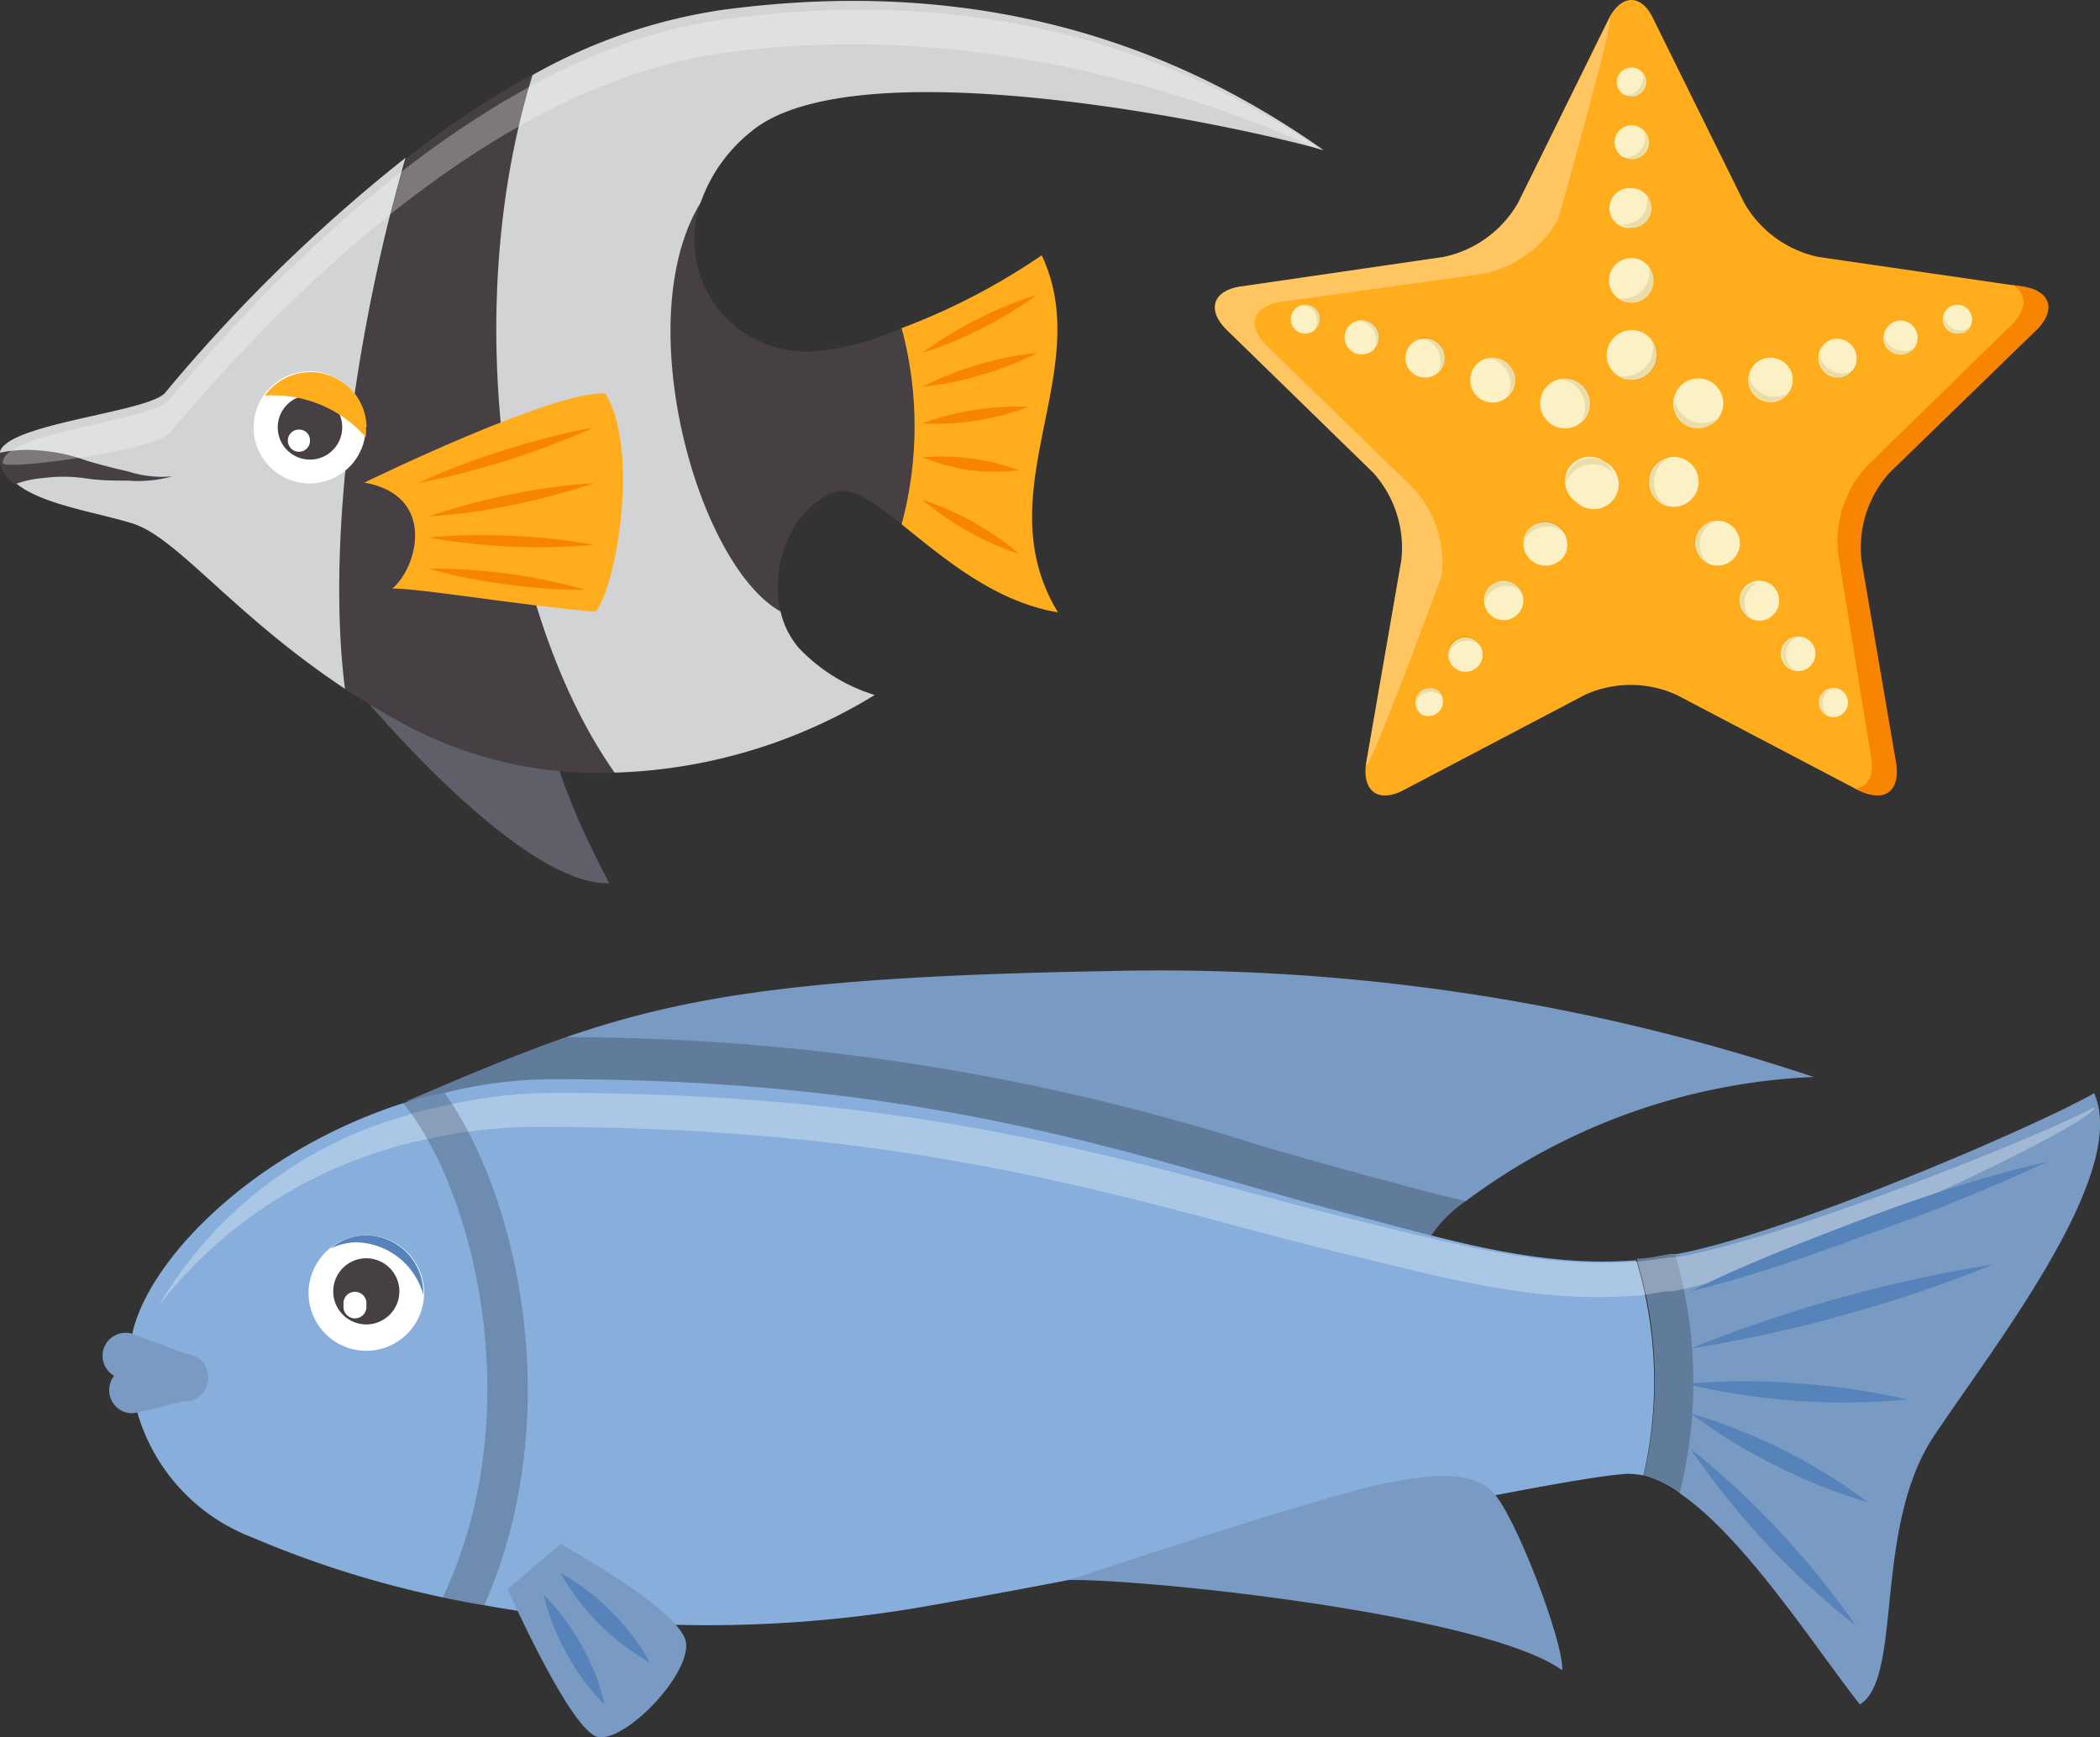
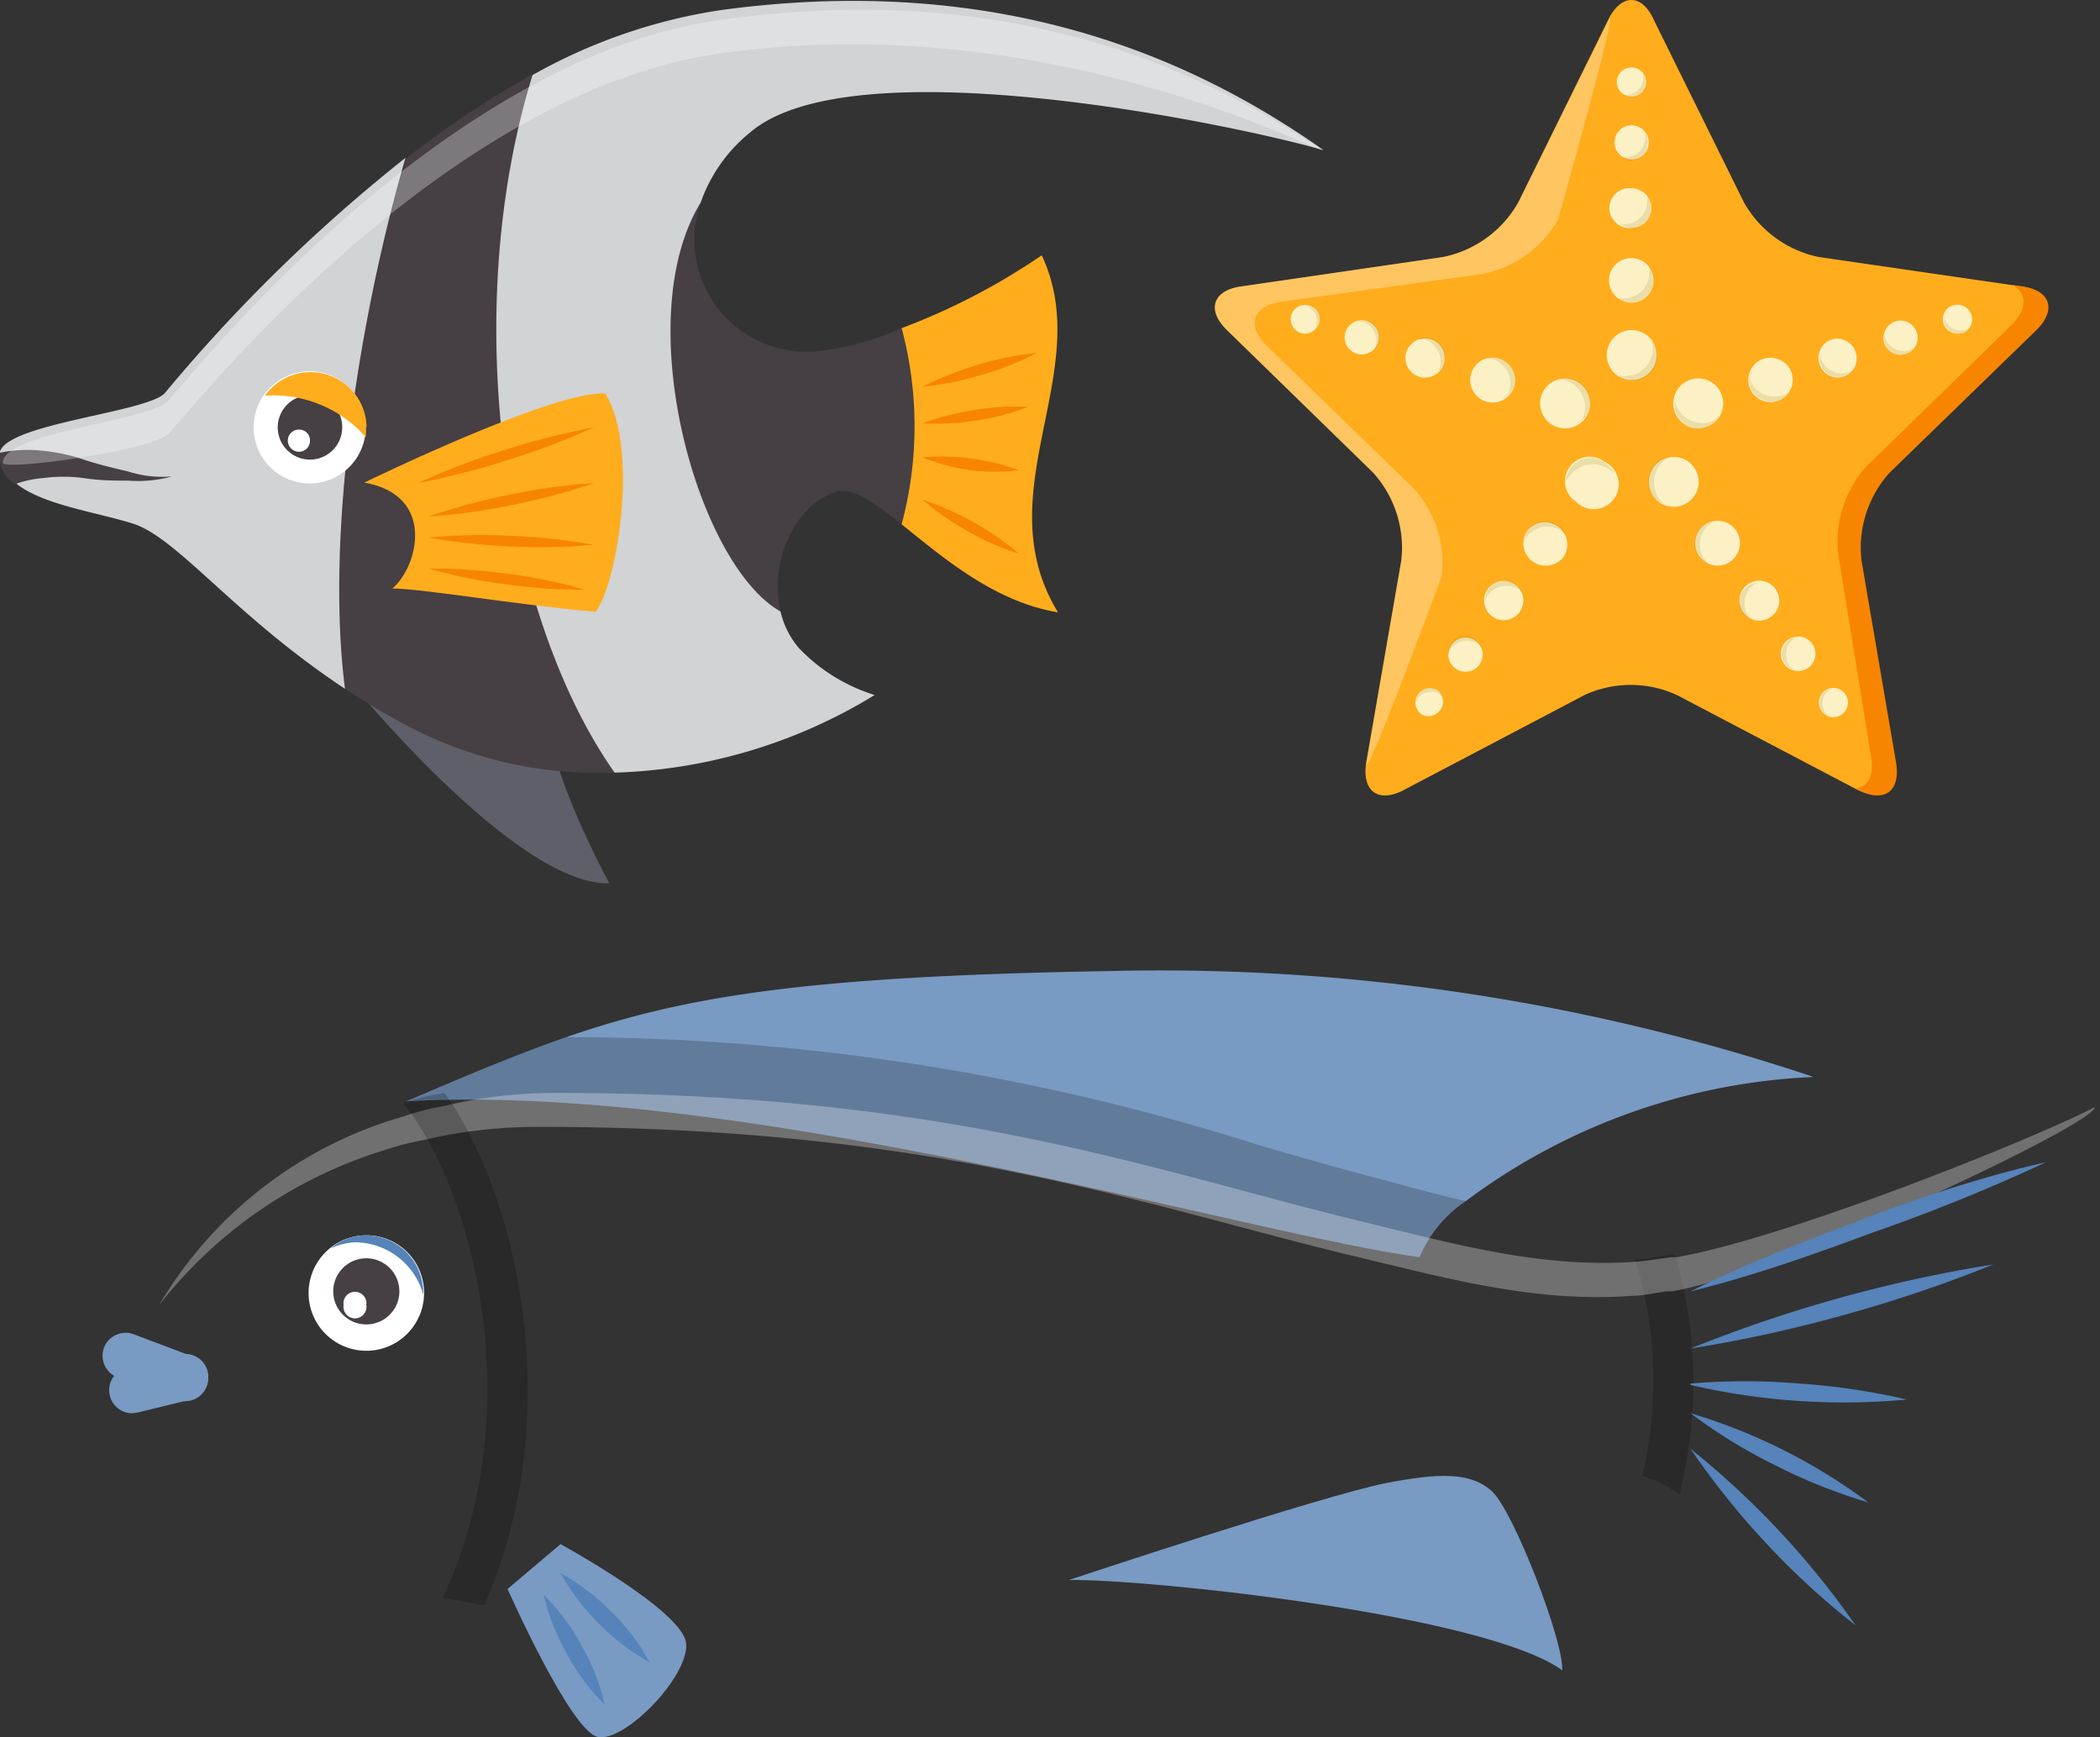
<svg xmlns="http://www.w3.org/2000/svg" viewBox="0 0 74.93 61.99">
  <rect x="0" y="0" width="74.93" height="61.99" fill="#333333" stroke="none" />
  <defs>
    <style>.cls-1{fill:#5f5f69;}.cls-2{fill:#463f43;}.cls-3{fill:#d1d3d5;}.cls-4{fill:#ffad1d;}.cls-5,.cls-7{fill:#fff;}.cls-6{fill:#f88500;}.cls-7{opacity:0.3;}.cls-8{fill:#799ac2;}.cls-9{opacity:0.2;}.cls-10{fill:#88afdc;}.cls-11{fill:#5583ba;}.cls-12{fill:#fcf1c5;}.cls-13{fill:#8c7000;opacity:0.15;}</style>
  </defs>
  <title>рыбы</title>
  <g id="Слой_2" data-name="Слой 2">
    <g id="Icons">
      <path class="cls-1" d="M12.29,24.08s6.05,7.53,9.45,7.44c-1.4-2.65-2.43-5.29-2.36-7.22C17,23,12.29,24.08,12.29,24.08Z" />
      <path class="cls-2" d="M21.93,27.57a14.59,14.59,0,0,1-7.51-1.73c-.76-.41-1.46-.83-2.11-1.26-.7-5.49.48-13.15,2.19-18.93a32.83,32.83,0,0,1,4.51-3C16.35,11.28,18,22,21.93,27.57Z" />
      <path class="cls-3" d="M12.31,24.58c-4-2.65-6-5.43-7.61-5.91C3.36,18.26,1.47,18,.55,17.23a1.2,1.2,0,0,1-.55-1,.27.27,0,0,1,0-.12c.33-1,5.18-1.39,5.87-2.07a58.08,58.08,0,0,1,8.6-8.41C12.79,11.43,11.61,19.09,12.31,24.58Z" />
      <path class="cls-2" d="M32.17,18.71c-1-.79-1.78-1.37-2.38-1.15-1.54.55-2.33,2.6-1.94,4.26-3-1.67-5.41-10.41-2.85-14.59a4,4,0,0,0,4.07,5.31,9.73,9.73,0,0,0,3.09-.83A13.51,13.51,0,0,1,32.17,18.71Z" />
      <path class="cls-3" d="M25,7.23c-2.56,4.18-.12,12.92,2.85,14.59a3.07,3.07,0,0,0,.66,1.31,6.3,6.3,0,0,0,2.7,1.67,18.8,18.8,0,0,1-9.28,2.77C18,22,16.35,11.28,19,2.68A19.58,19.58,0,0,1,25.72.36c10-1.36,16.89,1.74,21.51,5-3-.87-16.77-3.81-20.47-.63A5.6,5.6,0,0,0,25,7.23Z" />
      <path class="cls-4" d="M37.75,21.85c-2.3-.38-4.15-2-5.58-3.14a13.51,13.51,0,0,0,0-7,23.53,23.53,0,0,0,5-2.6C39.12,13.25,35.13,17.56,37.75,21.85Z" />
      <path class="cls-5" d="M13.05,15.25a2,2,0,1,1-2-2A2,2,0,0,1,13.05,15.25Z" />
      <path class="cls-2" d="M12.21,15.25a1.15,1.15,0,1,1-1.15-1.15A1.14,1.14,0,0,1,12.21,15.25Z" />
      <path class="cls-5" d="M11.06,15.72a.39.39,0,0,1-.39.4.4.4,0,0,1-.4-.4.39.39,0,0,1,.4-.39A.38.38,0,0,1,11.06,15.72Z" />
      <path class="cls-4" d="M13.05,15.24a2.1,2.1,0,0,1,0,.36,4.37,4.37,0,0,0-3.6-1.48,2,2,0,0,1,3.63,1.12Z" />
      <path class="cls-4" d="M13,17.22s6.76-3.3,8.6-3.18c1.23,2,.4,6.86-.35,7.79C18.54,21.6,15.06,21,14,21,14.9,20.25,15.59,17.68,13,17.22Z" />
      <path class="cls-2" d="M6.14,17a4.59,4.59,0,0,1-1.57.15c-.52,0-1,0-1.58-.09a5.5,5.5,0,0,0-1.46,0,3.7,3.7,0,0,0-1,.22,1.2,1.2,0,0,1-.55-1,.27.27,0,0,1,0-.12,4.74,4.74,0,0,1,1.49-.08,6.32,6.32,0,0,1,1.6.35c.49.15,1,.28,1.49.39A4,4,0,0,0,6.14,17Z" />
      <path class="cls-6" d="M14.91,17.24A25,25,0,0,1,18,16.06a26.61,26.61,0,0,1,3.19-.81,26.68,26.68,0,0,1-3.08,1.17A28.68,28.68,0,0,1,14.91,17.24Z" />
      <path class="cls-6" d="M15.29,18.43a23,23,0,0,1,2.9-.78,21.29,21.29,0,0,1,3-.41,22.72,22.72,0,0,1-2.91.78A21.35,21.35,0,0,1,15.29,18.43Z" />
      <path class="cls-6" d="M15.29,19.18a20.79,20.79,0,0,1,2.95-.06,21,21,0,0,1,2.94.32,20.9,20.9,0,0,1-3,.06A22.25,22.25,0,0,1,15.29,19.18Z" />
      <path class="cls-6" d="M15.29,20.29a20.2,20.2,0,0,1,2.81.18,18.78,18.78,0,0,1,2.76.57,18.77,18.77,0,0,1-2.81-.19A18.49,18.49,0,0,1,15.29,20.29Z" />
-       <path class="cls-6" d="M32.91,12.59A14.24,14.24,0,0,1,37,10.52a13.26,13.26,0,0,1-2,1.21A13.18,13.18,0,0,1,32.91,12.59Z" />
      <path class="cls-6" d="M32.91,13.8a12.49,12.49,0,0,1,2-.79,11.32,11.32,0,0,1,2.1-.42,10.57,10.57,0,0,1-2,.79A11.32,11.32,0,0,1,32.91,13.8Z" />
      <path class="cls-6" d="M32.91,15.11a9.25,9.25,0,0,1,1.86-.48,8.68,8.68,0,0,1,1.91-.11,8.65,8.65,0,0,1-1.86.49A9.34,9.34,0,0,1,32.91,15.11Z" />
      <path class="cls-6" d="M32.91,16.32a8,8,0,0,1,3.45.46,7.31,7.31,0,0,1-1.75,0A7.83,7.83,0,0,1,32.91,16.32Z" />
      <path class="cls-6" d="M32.91,17.83a10.58,10.58,0,0,1,1.82.8,9.9,9.9,0,0,1,1.63,1.13,9.23,9.23,0,0,1-1.82-.8A9.9,9.9,0,0,1,32.91,17.83Z" />
      <path class="cls-7" d="M6,15.49c.71-.7,9.63-12.14,19.67-13.58C37,.28,46.55,5.19,47.19,5.37,42.54,2.24,35.65-.71,25.64.72S6.67,13.6,6,14.31.08,15.44.1,16.52C.1,16.81,5.38,16.09,6,15.49Z" />
      <path class="cls-8" d="M64.71,38.43A22.33,22.33,0,0,0,52.3,42.86a4.5,4.5,0,0,0-1.65,2C44.36,44,26.58,38.6,14.5,39.3c2.16-.93,3.93-1.67,5.7-2.29,4.34-1.5,8.76-2.18,19.43-2.36A73.39,73.39,0,0,1,64.71,38.43Z" />
-       <path class="cls-8" d="M69,51.25c-2.18,3.28-1.09,8.63-2.64,9.57-1.64-2.1-4.11-5.94-6.39-7.51a4,4,0,0,0-1.32-.66,14.92,14.92,0,0,0-.25-7.73c.41,0,.8-.11,1.22-.17,0,0,.14,0,.2,0,4-.74,12.94-4.61,14.9-5.74C76,41.87,71.17,48,69,51.25Z" />
      <path class="cls-9" d="M49.73,42.2c.88.25,1.75.47,2.57.66a4.5,4.5,0,0,0-1.65,2C44.36,44,26.58,38.6,14.5,39.3c2.16-.93,3.93-1.67,5.7-2.29a81.46,81.46,0,0,1,24.65,3.83c1.38.41,2.72.78,4,1.13Z" />
      <path class="cls-9" d="M60,53l-.08.33a4,4,0,0,0-1.32-.66,14.92,14.92,0,0,0-.25-7.73c.41,0,.8-.11,1.22-.17,0,0,.14,0,.2,0A16.28,16.28,0,0,1,60,53Z" />
-       <path class="cls-10" d="M58.64,52.65a2.86,2.86,0,0,0-.58-.06c-2.63.15-16.27,3.23-25.33,4.78a45.11,45.11,0,0,1-15.45-.09c-.5-.08-1-.18-1.48-.28A36.25,36.25,0,0,1,9,54.86a6.78,6.78,0,0,1-4.36-6.57c0-2.69,4-7.08,9.76-8.93A8.71,8.71,0,0,1,15.86,39a15.91,15.91,0,0,1,4-.49c14,0,21.3,3,28.67,4.91,3.45.91,6.5,1.81,9.85,1.55A14.92,14.92,0,0,1,58.64,52.65Z" />
      <path class="cls-7" d="M13.66,41.06a10.3,10.3,0,0,1,1.5-.39,17.85,17.85,0,0,1,4.06-.46c14.16,0,21.55,2.8,29,4.59,3.5.84,6.58,1.69,10,1.44.41,0,.81-.1,1.22-.16l.21,0c4-.68,15.31-6.09,15.08-6.57-2,1.06-10.93,4.66-14.9,5.35l-.2,0c-.42.06-.81.12-1.22.16-3.35.25-6.4-.6-9.85-1.44C41.17,41.79,33.86,39,19.87,39a16.88,16.88,0,0,0-4,.46,9.71,9.71,0,0,0-1.48.38,14.88,14.88,0,0,0-8.72,6.74A16.23,16.23,0,0,1,13.66,41.06Z" />
      <path class="cls-8" d="M18.11,56.7s2.25,5.08,3.22,5.28,3.28-2.19,3.15-3.35S20,55.1,20,55.1Z" />
      <path class="cls-5" d="M15.13,46.08a2.06,2.06,0,1,1-2.06-2A2.05,2.05,0,0,1,15.13,46.08Z" />
      <path class="cls-11" d="M12.66,44.33a2.54,2.54,0,0,1,2.44,1.86.45.45,0,0,0,0-.11,2.05,2.05,0,0,0-2.06-2,2,2,0,0,0-1.25.47A2.37,2.37,0,0,1,12.66,44.33Z" />
      <path class="cls-2" d="M14.25,46.08a1.18,1.18,0,1,1-1.18-1.18A1.18,1.18,0,0,1,14.25,46.08Z" />
      <path class="cls-5" d="M13.07,46.57a.41.41,0,1,1-.81,0,.41.41,0,1,1,.81,0Z" />
      <path class="cls-8" d="M6.61,50a.93.93,0,0,1-.29-.05l-2.13-.8a.83.83,0,0,1-.48-1.06.83.83,0,0,1,1.06-.48l2.12.8A.82.82,0,0,1,6.61,50Z" />
      <path class="cls-8" d="M4.72,50.43a.82.82,0,0,1-.8-.63.83.83,0,0,1,.6-1l1.89-.46a.82.82,0,0,1,1,.6.83.83,0,0,1-.6,1l-1.88.46Z" />
      <path class="cls-8" d="M38.14,56.38s9-3,11.36-3.47c1.78-.33,2.93-.41,3.72.29s2.6,5.44,2.52,6.4C53,57.62,41,56.34,38.14,56.38Z" />
      <path class="cls-9" d="M17.28,57.28c-.5-.08-1-.18-1.48-.28,3.15-6.69,1.05-14.65-1.42-17.64A8.71,8.71,0,0,1,15.86,39C18.41,42.53,20.3,50.41,17.28,57.28Z" />
      <path class="cls-11" d="M60.32,46.08c2-1,4.13-1.81,6.24-2.61s4.25-1.5,6.45-2A66.35,66.35,0,0,1,66.77,44C64.64,44.79,62.52,45.54,60.32,46.08Z" />
      <path class="cls-11" d="M60.32,48.12a50,50,0,0,1,10.8-3,48.24,48.24,0,0,1-5.32,1.8A48.2,48.2,0,0,1,60.32,48.12Z" />
      <path class="cls-11" d="M60.32,49.37a22.87,22.87,0,0,1,3.88,0,24.05,24.05,0,0,1,3.84.57,24.25,24.25,0,0,1-7.72-.52Z" />
      <path class="cls-11" d="M60.32,50.43a20.24,20.24,0,0,1,6.34,3.18,19.36,19.36,0,0,1-3.31-1.32A19,19,0,0,1,60.32,50.43Z" />
      <path class="cls-11" d="M60.32,51.7A30,30,0,0,1,66.21,58,27.6,27.6,0,0,1,63,55.05,28.41,28.41,0,0,1,60.32,51.7Z" />
      <path class="cls-11" d="M20,56.13a8,8,0,0,1,1.81,1.38,7.44,7.44,0,0,1,1.37,1.81A8.4,8.4,0,0,1,20,56.13Z" />
      <path class="cls-11" d="M19.4,56.91a7.56,7.56,0,0,1,1.35,1.81,7.41,7.41,0,0,1,.82,2.1A7.56,7.56,0,0,1,20.22,59,8,8,0,0,1,19.4,56.91Z" />
      <path class="cls-4" d="M59,.69l3.23,6.54a4,4,0,0,0,2.66,1.94l7.22,1.05c1,.14,1.24.84.51,1.56l-5.23,5.09a4,4,0,0,0-1,3.13l1.23,7.19c.18,1-.42,1.45-1.33,1l-6.46-3.39a3.94,3.94,0,0,0-3.29,0l-6.45,3.39c-.91.48-1.51.05-1.34-1L50,20a4,4,0,0,0-1-3.13l-5.22-5.09c-.74-.72-.51-1.42.51-1.56L51.5,9.17a4,4,0,0,0,2.67-1.94L57.39.69C57.85-.23,58.58-.23,59,.69Z" />
      <path class="cls-6" d="M72.66,11.78c.73-.72.51-1.42-.51-1.56l-.34-.05c.51.28.53.83,0,1.39l-5.22,5.09a4,4,0,0,0-1,3.13L66.76,27c.12.67-.11,1.07-.53,1.14l.09.05c.91.48,1.51.05,1.33-1L66.42,20a4,4,0,0,1,1-3.13Z" />
      <path class="cls-7" d="M51.44,20.56a3.94,3.94,0,0,0-1-3.13L45.2,12.34c-.74-.72-.51-1.42.51-1.57l7.21-1a4,4,0,0,0,2.67-1.93s2.26-8,1.8-7.1L54.17,7.23A4,4,0,0,1,51.5,9.17l-7.21,1.05c-1,.14-1.25.84-.51,1.56L49,16.87A4,4,0,0,1,50,20l-1.24,7.19C48.61,28.21,51.44,20.56,51.44,20.56Z" />
      <path class="cls-12" d="M59.11,12.67a.89.89,0,1,1-.89-.89A.89.89,0,0,1,59.11,12.67Z" />
      <path class="cls-13" d="M58.92,12.16a.76.76,0,0,1,.06.26,1,1,0,0,1-1,1,.73.73,0,0,1-.2,0,.86.86,0,0,0,.47.16.89.89,0,0,0,.89-.89A.82.82,0,0,0,58.92,12.16Z" />
      <path class="cls-12" d="M59,10a.79.79,0,0,1-.79.8.8.8,0,0,1-.8-.8.79.79,0,0,1,.8-.79A.79.79,0,0,1,59,10Z" />
      <path class="cls-13" d="M58.85,9.49a1,1,0,0,1,0,.24.92.92,0,0,1-.92.92.53.53,0,0,1-.18,0,.75.75,0,0,0,.42.14A.79.79,0,0,0,59,10,.78.78,0,0,0,58.85,9.49Z" />
      <path class="cls-12" d="M58.92,7.42a.7.7,0,0,1-.7.71.71.71,0,1,1,0-1.41A.7.7,0,0,1,58.92,7.42Z" />
      <path class="cls-13" d="M58.77,7a.72.72,0,0,1,0,.21A.81.81,0,0,1,58,8a.42.42,0,0,1-.16,0,.69.69,0,0,0,.37.13.7.7,0,0,0,.7-.71A.64.64,0,0,0,58.77,7Z" />
      <path class="cls-12" d="M58.83,5.08a.61.61,0,0,1-.61.61.61.61,0,0,1-.61-.61.61.61,0,0,1,.61-.61A.62.62,0,0,1,58.83,5.08Z" />
      <path class="cls-13" d="M58.7,4.73a.58.58,0,0,1,0,.18.7.7,0,0,1-.7.7.58.58,0,0,1-.14,0,.52.52,0,0,0,.32.11.61.61,0,0,0,.61-.61A.63.63,0,0,0,58.7,4.73Z" />
      <path class="cls-12" d="M58.73,2.93a.52.52,0,1,1-.51-.52A.51.51,0,0,1,58.73,2.93Z" />
      <path class="cls-13" d="M58.63,2.63a.8.8,0,0,1,0,.15.6.6,0,0,1-.6.6.45.45,0,0,1-.11,0,.48.48,0,0,0,.27.09.51.51,0,0,0,.51-.51A.49.49,0,0,0,58.63,2.63Z" />
      <path class="cls-12" d="M56.12,13.55a.9.9,0,0,1,.57,1.12.89.89,0,1,1-.57-1.12Z" />
      <path class="cls-13" d="M55.57,13.57a.83.83,0,0,1,.27,0,1,1,0,0,1,.66,1.29,1.08,1.08,0,0,1-.11.18.87.87,0,0,0,.3-.4.9.9,0,0,0-.57-1.12A.86.86,0,0,0,55.57,13.57Z" />
      <path class="cls-12" d="M53.5,12.8a.8.8,0,1,1-1,.51A.79.79,0,0,1,53.5,12.8Z" />
      <path class="cls-13" d="M53,12.81a1.6,1.6,0,0,1,.23,0A.92.92,0,0,1,53.84,14a.83.83,0,0,1-.09.16A.69.69,0,0,0,54,13.8a.78.78,0,0,0-1-1Z" />
      <path class="cls-12" d="M51.07,12.11a.7.7,0,1,1-.89.45A.71.71,0,0,1,51.07,12.11Z" />
      <path class="cls-13" d="M50.64,12.12a.75.75,0,0,1,.21,0,.82.82,0,0,1,.52,1,1,1,0,0,1-.08.14.63.63,0,0,0,.23-.32.69.69,0,0,0-.88-.87Z" />
      <path class="cls-12" d="M48.81,11.47a.61.61,0,0,1-.37,1.16.61.61,0,1,1,.37-1.16Z" />
      <path class="cls-13" d="M48.44,11.48l.18,0a.71.71,0,0,1,.45.89.42.42,0,0,1-.07.13.56.56,0,0,0,.2-.28.61.61,0,0,0-.39-.77A.66.66,0,0,0,48.44,11.48Z" />
      <path class="cls-12" d="M46.73,10.9a.5.5,0,0,1,.33.64.52.52,0,0,1-.65.34.52.52,0,0,1-.33-.65A.52.52,0,0,1,46.73,10.9Z" />
      <path class="cls-13" d="M46.42,10.91h.15a.56.56,0,0,1,.32.86.46.46,0,0,0,.17-.24.5.5,0,0,0-.33-.64A.41.41,0,0,0,46.42,10.91Z" />
      <path class="cls-12" d="M56,16.67a.88.88,0,0,1,1.24-.2.89.89,0,1,1-1,1.44A.88.88,0,0,1,56,16.67Z" />
      <path class="cls-13" d="M55.87,17.19A1.08,1.08,0,0,1,56,17a1,1,0,0,1,1.43-.23.73.73,0,0,1,.14.16.91.91,0,0,0-.29-.41.88.88,0,0,0-1.24.2A.84.84,0,0,0,55.87,17.19Z" />
      <path class="cls-12" d="M54.51,18.92a.8.8,0,0,1,1.29.94.81.81,0,0,1-1.12.17A.79.79,0,0,1,54.51,18.92Z" />
      <path class="cls-13" d="M54.37,19.39a.88.88,0,0,1,.1-.22.91.91,0,0,1,1.28-.2.57.57,0,0,1,.13.14.72.72,0,0,0-.26-.36.8.8,0,0,0-1.11.17A.81.81,0,0,0,54.37,19.39Z" />
      <path class="cls-12" d="M53.1,21a.7.7,0,1,1,.15,1A.7.7,0,0,1,53.1,21Z" />
      <path class="cls-13" d="M53,21.44a1.21,1.21,0,0,1,.09-.2.82.82,0,0,1,1.14-.18l.11.13a.73.73,0,0,0-.23-.32.7.7,0,0,0-1,.15A.72.72,0,0,0,53,21.44Z" />
      <path class="cls-12" d="M51.8,23a.61.61,0,1,1,.13.85A.6.6,0,0,1,51.8,23Z" />
      <path class="cls-13" d="M51.69,23.33a.65.65,0,0,1,.08-.17.7.7,0,0,1,1-.15s.06.07.1.1a.76.76,0,0,0-.2-.27.6.6,0,0,0-1,.49Z" />
      <path class="cls-12" d="M50.6,24.77a.52.52,0,0,1,.73-.11.52.52,0,0,1-.61.83A.52.52,0,0,1,50.6,24.77Z" />
      <path class="cls-13" d="M50.52,25.08a.47.47,0,0,1,.06-.15.6.6,0,0,1,.83-.13.65.65,0,0,1,.08.09.46.46,0,0,0-.16-.23.52.52,0,0,0-.73.11A.55.55,0,0,0,50.52,25.08Z" />
      <path class="cls-12" d="M59,17.72a.9.9,0,0,1,.2-1.25.89.89,0,1,1-.2,1.25Z" />
      <path class="cls-13" d="M59.42,18a.68.68,0,0,1-.2-.18,1,1,0,0,1,.23-1.43,1.11,1.11,0,0,1,.19-.09.87.87,0,0,0-.47.15.9.9,0,0,0-.2,1.25A.86.86,0,0,0,59.42,18Z" />
      <path class="cls-12" d="M60.64,19.86a.8.8,0,1,1,1.11.17A.8.8,0,0,1,60.64,19.86Z" />
      <path class="cls-13" d="M61,20.13a.85.85,0,0,1-.17-.16.91.91,0,0,1,.2-1.28.89.89,0,0,1,.17-.08.73.73,0,0,0-.42.14.79.79,0,0,0-.18,1.11A.78.78,0,0,0,61,20.13Z" />
      <path class="cls-12" d="M62.2,21.85a.71.71,0,1,1,1,.15A.7.7,0,0,1,62.2,21.85Z" />
      <path class="cls-13" d="M62.56,22.09A.7.7,0,0,1,62.4,22a.81.81,0,0,1,.18-1.13.51.51,0,0,1,.15-.07.63.63,0,0,0-.37.12.7.7,0,0,0-.16,1A.68.68,0,0,0,62.56,22.09Z" />
      <path class="cls-12" d="M63.66,23.69a.61.61,0,1,1,1-.72.61.61,0,0,1-1,.72Z" />
      <path class="cls-13" d="M64,23.9a1.42,1.42,0,0,1-.13-.12.71.71,0,0,1,.15-1l.13-.06a.65.65,0,0,0-.32.11.61.61,0,0,0-.13.85A.54.54,0,0,0,64,23.9Z" />
      <path class="cls-12" d="M65,25.38a.52.52,0,1,1,.72.11A.51.51,0,0,1,65,25.38Z" />
      <path class="cls-13" d="M65.26,25.56l-.12-.11a.59.59,0,0,1,.14-.83s.07,0,.1-.05a.54.54,0,0,0-.27.09.51.51,0,0,0-.11.72A.53.53,0,0,0,65.26,25.56Z" />
      <path class="cls-12" d="M60.87,15.24a.88.88,0,0,1-1.12-.57.89.89,0,1,1,1.12.57Z" />
      <path class="cls-13" d="M61.3,14.91a.86.86,0,0,1-.23.13,1,1,0,0,1-1.29-.66.69.69,0,0,1,0-.2.91.91,0,0,0,0,.49.88.88,0,0,0,1.12.57A.8.8,0,0,0,61.3,14.91Z" />
      <path class="cls-12" d="M63.42,14.31a.79.79,0,1,1-.49-1.51.81.81,0,0,1,1,.51A.8.8,0,0,1,63.42,14.31Z" />
      <path class="cls-13" d="M63.81,14a.84.84,0,0,1-.21.11.92.92,0,0,1-1.16-.58,1.37,1.37,0,0,1,0-.19.82.82,0,0,0,0,.44.79.79,0,0,0,1,.51A.72.72,0,0,0,63.81,14Z" />
      <path class="cls-12" d="M65.8,13.44a.7.7,0,0,1-.88-.45.69.69,0,0,1,.45-.88.7.7,0,0,1,.43,1.33Z" />
      <path class="cls-13" d="M66.14,13.18a1.08,1.08,0,0,1-.18.11.82.82,0,0,1-1-.52.5.5,0,0,1,0-.17.65.65,0,0,0,0,.39.7.7,0,0,0,.88.45A.6.6,0,0,0,66.14,13.18Z" />
      <path class="cls-12" d="M68,12.63a.62.62,0,0,1-.77-.39.63.63,0,0,1,.39-.77.61.61,0,0,1,.77.39A.6.6,0,0,1,68,12.63Z" />
      <path class="cls-13" d="M68.3,12.4a.65.65,0,0,1-.16.09.71.71,0,0,1-.89-.45s0-.09,0-.14a.78.78,0,0,0,0,.34.62.62,0,0,0,.77.39A.57.57,0,0,0,68.3,12.4Z" />
      <path class="cls-12" d="M70,11.88a.52.52,0,0,1-.65-.33.51.51,0,0,1,.33-.65.52.52,0,1,1,.32,1Z" />
      <path class="cls-13" d="M70.27,11.68a.57.57,0,0,1-.13.08.59.59,0,0,1-.75-.38.5.5,0,0,1,0-.12.57.57,0,0,0,0,.29.52.52,0,0,0,.65.33A.5.5,0,0,0,70.27,11.68Z" />
    </g>
  </g>
</svg>